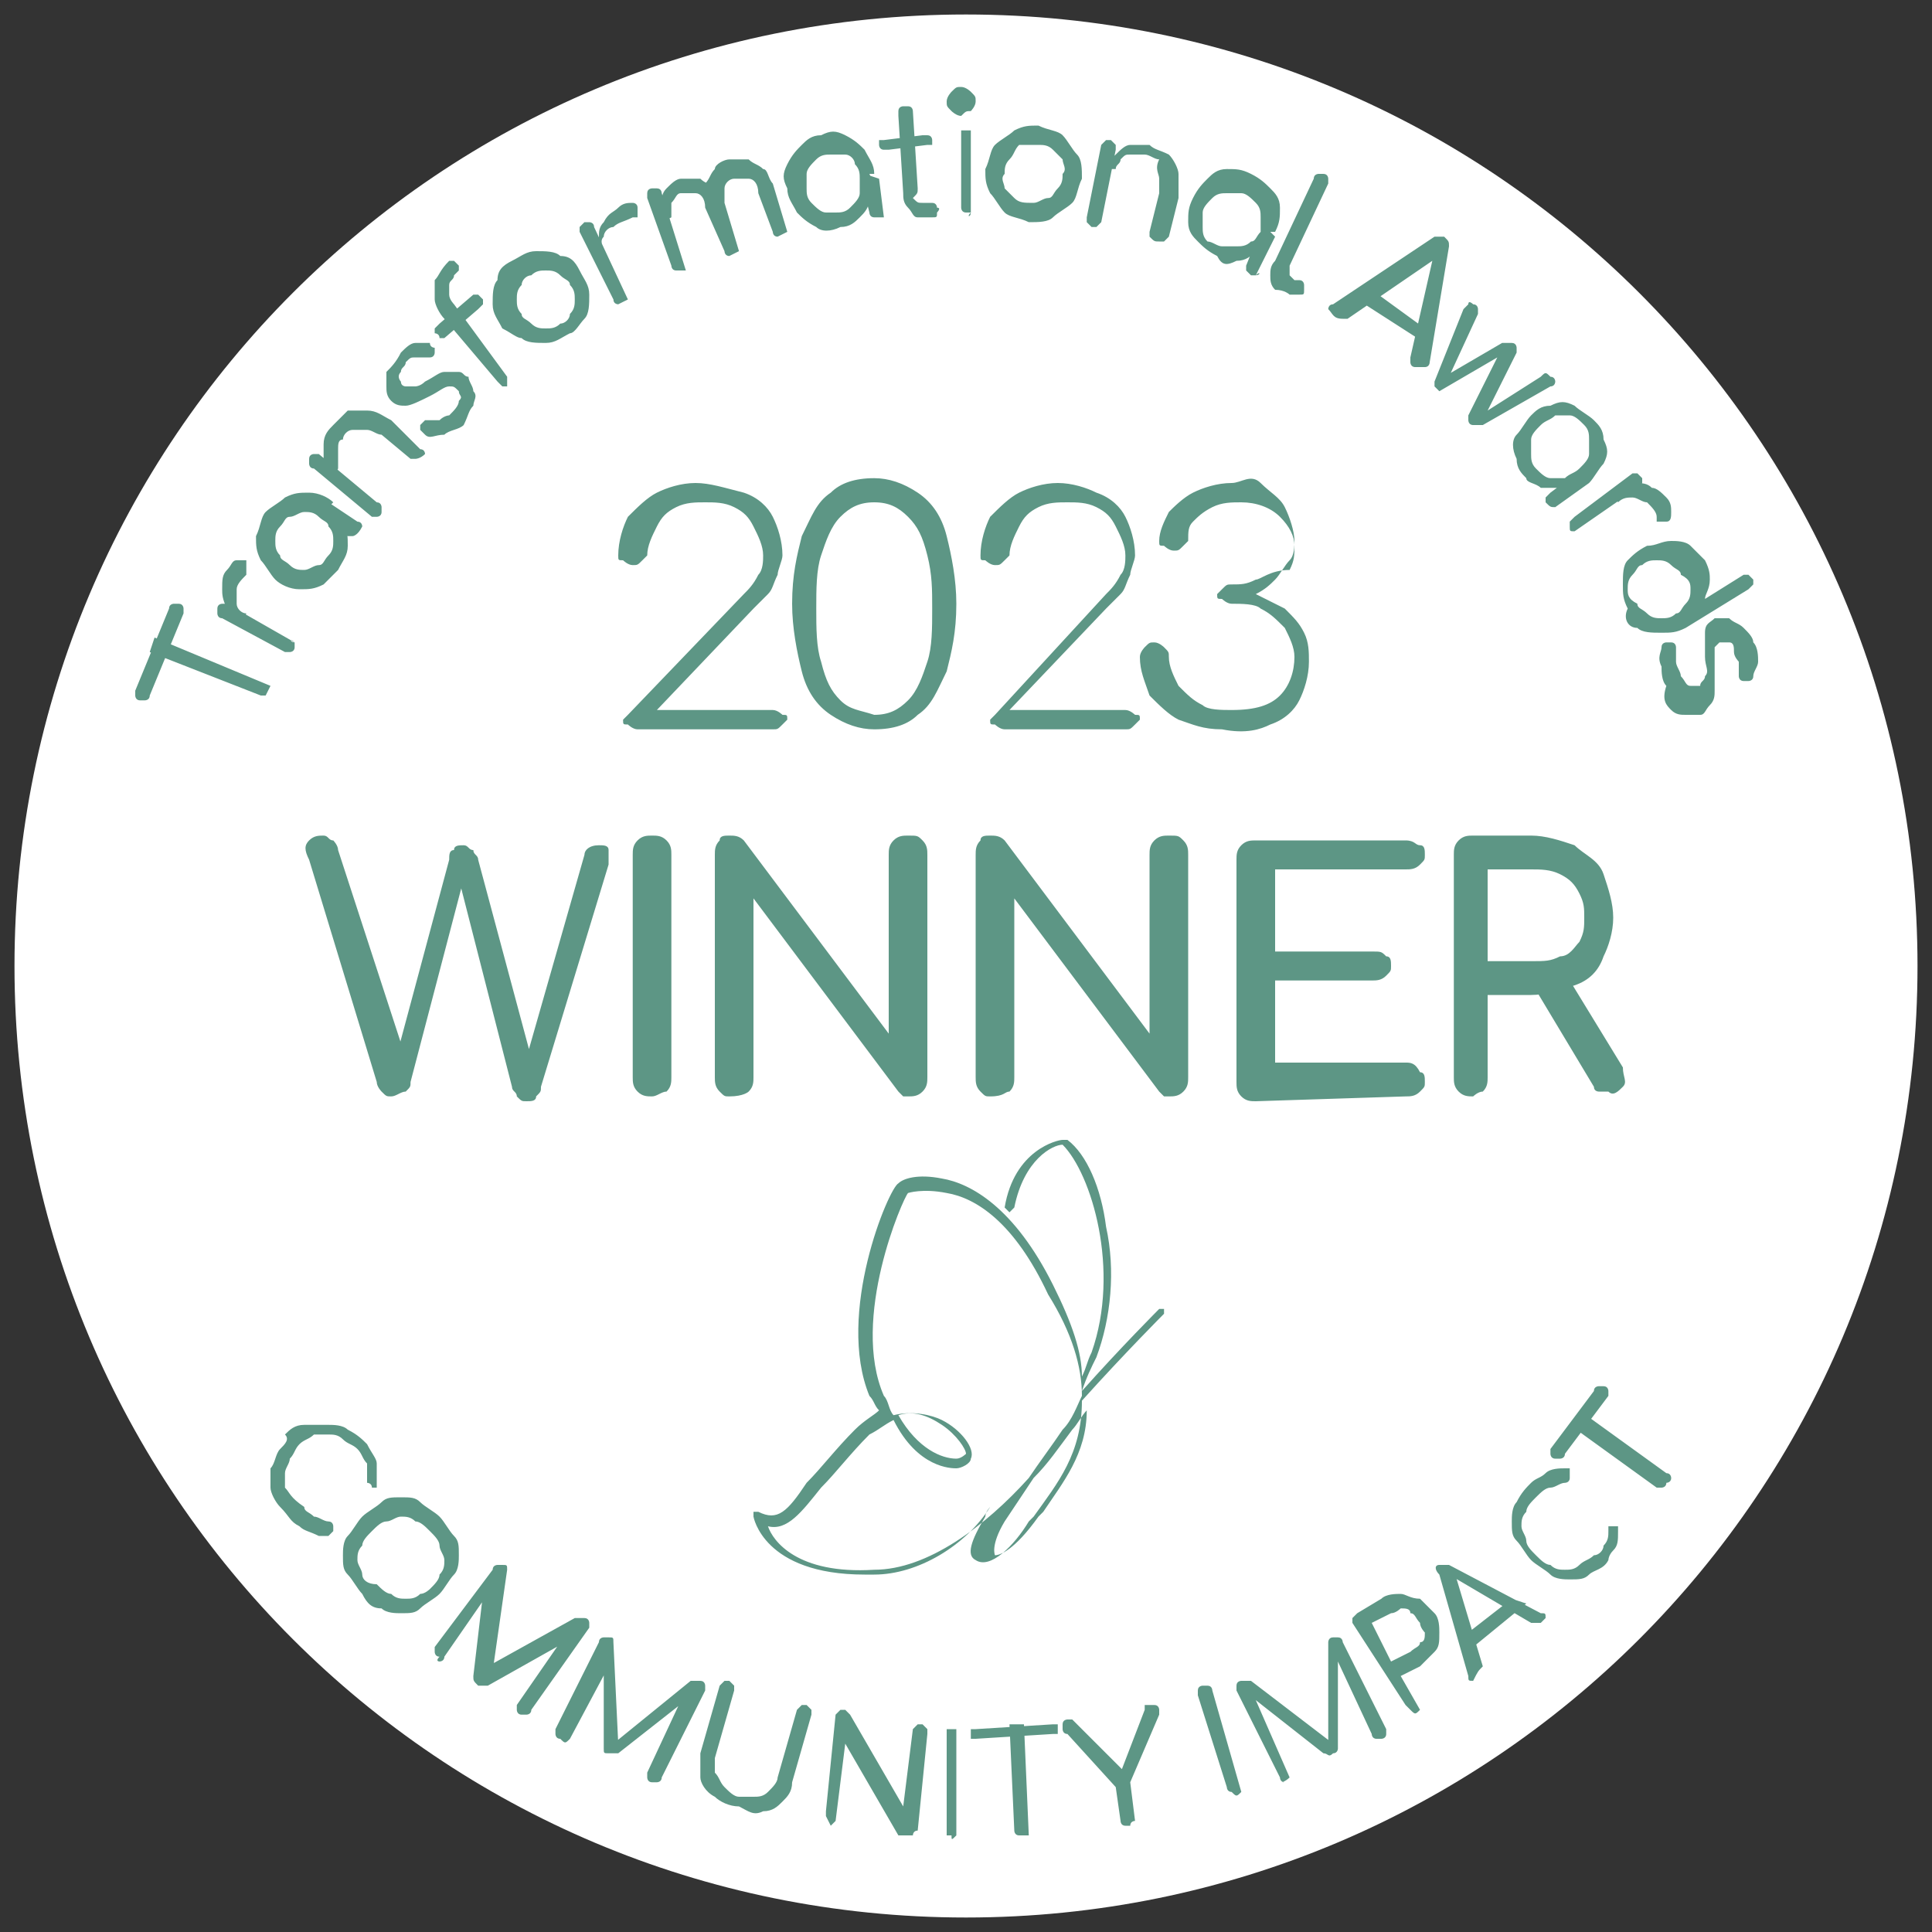
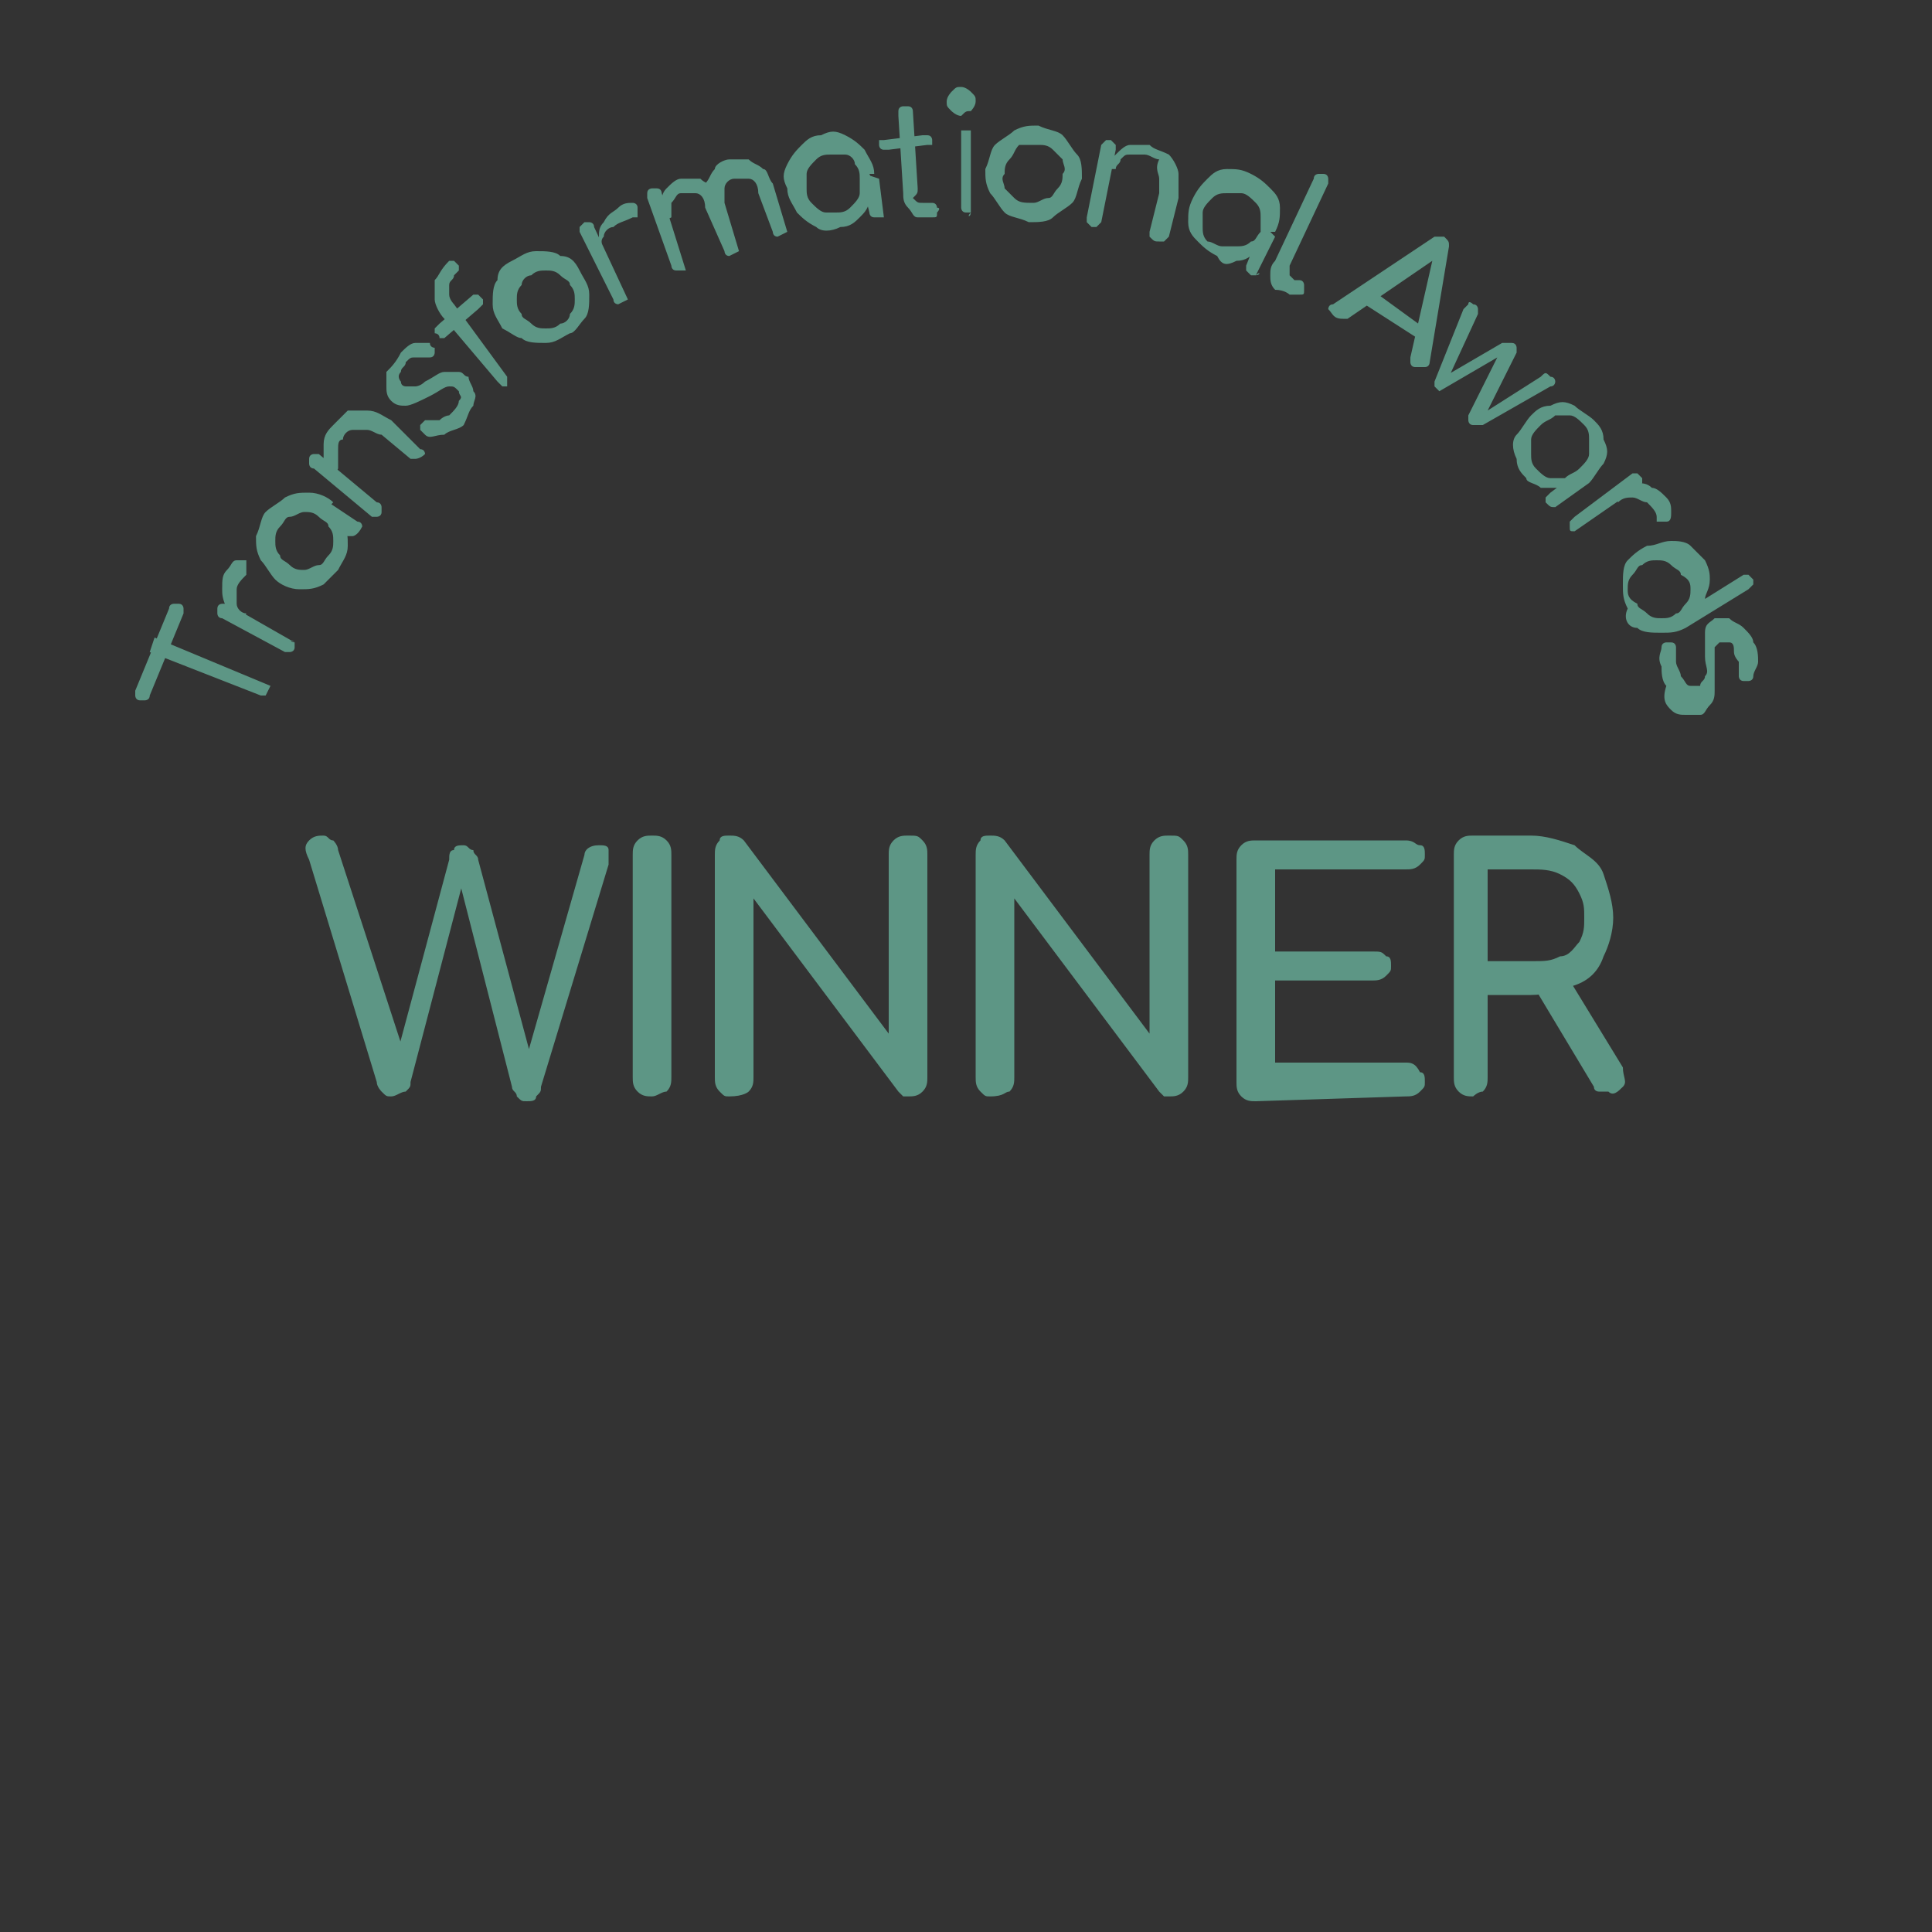
<svg xmlns="http://www.w3.org/2000/svg" version="1.1" id="Layer_1" x="0px" y="0px" viewBox="0 0 40 40" style="enable-background:new 0 0 40 40;" xml:space="preserve">
  <rect x="0" y="0" width="40" height="40" fill="#333333" stroke="none" />
  <style type="text/css">
	.st0{fill:#FFFFFF;}
	.st1{fill:#5D9685;}
</style>
-   <path class="st0" d="M20,39.7c10.9,0,19.7-8.8,19.7-19.7S30.9,0.3,20,0.3S0.3,9.1,0.3,20S9.1,39.7,20,39.7" />
-   <path class="st1" d="M18.6,29.3c0.4,0.7,0.9,0.9,1.2,0.9c0.1,0,0.2-0.1,0.2-0.1c0-0.1-0.2-0.4-0.5-0.6  C19.2,29.3,18.9,29.2,18.6,29.3 M21.4,30.6c-0.2,0.3-0.4,0.6-0.6,0.9c-0.3,0.5-0.2,0.7-0.2,0.7c0.1,0,0.4-0.1,0.9-0.8l0.1-0.1  c0.4-0.6,0.9-1.2,0.9-2.1c-0.1,0.1-0.2,0.3-0.3,0.4C21.9,30,21.7,30.3,21.4,30.6 M15.9,31.6c0.1,0.3,0.6,1,2.2,0.9  c1.1,0,2.3-0.9,3.2-1.9c0.2-0.3,0.5-0.7,0.7-1c0.2-0.2,0.3-0.5,0.4-0.7c0-0.6-0.2-1.3-0.7-2.1c-0.7-1.5-1.5-2-2.1-2.1  c-0.5-0.1-0.8,0-0.8,0c-0.1,0.1-1.2,2.6-0.5,4.2c0.1,0.1,0.1,0.3,0.2,0.4c0.4-0.1,0.8,0,1,0.1c0.4,0.2,0.7,0.6,0.6,0.8  c0,0.1-0.2,0.2-0.3,0.2c-0.1,0-0.8,0-1.3-1c-0.2,0.1-0.3,0.2-0.5,0.3c-0.4,0.4-0.7,0.8-1,1.1C16.6,31.3,16.3,31.7,15.9,31.6   M17.9,32.6c-2.1,0-2.3-1.2-2.3-1.2v-0.1h0.1c0.4,0.2,0.6,0,1-0.6c0.3-0.3,0.6-0.7,1-1.1c0.2-0.2,0.4-0.3,0.5-0.4  c-0.1-0.1-0.1-0.2-0.2-0.3c-0.7-1.7,0.4-4.3,0.6-4.4c0.1-0.1,0.4-0.2,0.9-0.1c0.6,0.1,1.5,0.6,2.3,2.2c0.4,0.8,0.6,1.4,0.6,1.9  c0.1-0.2,0.1-0.3,0.2-0.5c0.6-1.7,0-3.7-0.6-4.3c-0.2,0-0.8,0.3-1,1.3l-0.1,0.1L20.8,25c0.2-1.2,1.1-1.4,1.2-1.4c0,0,0,0,0.1,0  c0.4,0.3,0.7,1,0.8,1.8c0.2,0.9,0.1,1.9-0.2,2.7c-0.1,0.2-0.2,0.4-0.3,0.7c0.8-0.9,1.6-1.7,1.6-1.7h0.1v0.1c0,0-0.8,0.8-1.7,1.8  c0,1.1-0.5,1.7-1,2.4l-0.1,0.1c-0.3,0.5-0.8,1-1.1,0.8c-0.2-0.1-0.1-0.4,0.2-0.9c0-0.1,0.1-0.2,0.1-0.2C20,32,19,32.6,18.1,32.6  C18,32.6,18,32.6,17.9,32.6" />
  <path class="st1" d="M30.8,18h0.9c0.2,0,0.4,0,0.6,0.1s0.3,0.2,0.4,0.4c0.1,0.2,0.1,0.3,0.1,0.5s0,0.3-0.1,0.5  c-0.1,0.1-0.2,0.3-0.4,0.3c-0.2,0.1-0.3,0.1-0.6,0.1h-0.9V18z M33.6,22.5c0.1-0.1,0-0.2,0-0.4l-1.1-1.8l-0.7,0.2l1.2,2  c0,0.1,0.1,0.1,0.1,0.1c0.1,0,0.1,0,0.2,0C33.4,22.7,33.5,22.6,33.6,22.5 M30.7,22.6c0.1-0.1,0.1-0.2,0.1-0.3v-1.7h0.9  c0.3,0,0.6-0.1,0.9-0.2c0.3-0.1,0.5-0.3,0.6-0.6c0.1-0.2,0.2-0.5,0.2-0.8s-0.1-0.6-0.2-0.9c-0.1-0.3-0.4-0.4-0.6-0.6  c-0.3-0.1-0.6-0.2-0.9-0.2h-1.2c-0.1,0-0.2,0-0.3,0.1c-0.1,0.1-0.1,0.2-0.1,0.3v4.6c0,0.1,0,0.2,0.1,0.3c0.1,0.1,0.2,0.1,0.3,0.1  C30.5,22.7,30.6,22.6,30.7,22.6 M29.1,22.7c0.1,0,0.2,0,0.3-0.1s0.1-0.1,0.1-0.2s0-0.2-0.1-0.2C29.3,22,29.2,22,29.1,22h-2.7v-1.7h2  c0.1,0,0.2,0,0.3-0.1s0.1-0.1,0.1-0.2s0-0.2-0.1-0.2c-0.1-0.1-0.1-0.1-0.3-0.1h-2V18h2.7c0.1,0,0.2,0,0.3-0.1  c0.1-0.1,0.1-0.1,0.1-0.2s0-0.2-0.1-0.2s-0.1-0.1-0.3-0.1H26c-0.1,0-0.2,0-0.3,0.1c-0.1,0.1-0.1,0.2-0.1,0.3v4.6  c0,0.1,0,0.2,0.1,0.3c0.1,0.1,0.2,0.1,0.3,0.1L29.1,22.7L29.1,22.7z M20.9,22.6c0.1-0.1,0.1-0.2,0.1-0.3v-3.7l3,4l0.1,0.1  c0.1,0,0.1,0,0.1,0c0.1,0,0.2,0,0.3-0.1c0.1-0.1,0.1-0.2,0.1-0.3v-4.6c0-0.1,0-0.2-0.1-0.3c-0.1-0.1-0.1-0.1-0.3-0.1  c-0.1,0-0.2,0-0.3,0.1s-0.1,0.2-0.1,0.3v3.7l-3-4c-0.1-0.1-0.2-0.1-0.3-0.1c-0.1,0-0.2,0-0.2,0.1c-0.1,0.1-0.1,0.2-0.1,0.3v4.6  c0,0.1,0,0.2,0.1,0.3c0.1,0.1,0.1,0.1,0.2,0.1C20.8,22.7,20.8,22.6,20.9,22.6 M15.5,22.6c0.1-0.1,0.1-0.2,0.1-0.3v-3.7l3,4l0.1,0.1  c0.1,0,0.1,0,0.1,0c0.1,0,0.2,0,0.3-0.1s0.1-0.2,0.1-0.3v-4.6c0-0.1,0-0.2-0.1-0.3s-0.1-0.1-0.3-0.1c-0.1,0-0.2,0-0.3,0.1  s-0.1,0.2-0.1,0.3v3.7l-3-4c-0.1-0.1-0.2-0.1-0.3-0.1s-0.2,0-0.2,0.1c-0.1,0.1-0.1,0.2-0.1,0.3v4.6c0,0.1,0,0.2,0.1,0.3  c0.1,0.1,0.1,0.1,0.2,0.1C15.4,22.7,15.5,22.6,15.5,22.6 M13.8,22.6c0.1-0.1,0.1-0.2,0.1-0.3v-4.6c0-0.1,0-0.2-0.1-0.3  s-0.2-0.1-0.3-0.1s-0.2,0-0.3,0.1s-0.1,0.2-0.1,0.3v4.6c0,0.1,0,0.2,0.1,0.3c0.1,0.1,0.2,0.1,0.3,0.1S13.7,22.6,13.8,22.6 M8.4,22.6  c0.1-0.1,0.1-0.1,0.1-0.2l1.1-4.2H9.5l1.1,4.3c0,0.1,0.1,0.1,0.1,0.2c0.1,0.1,0.1,0.1,0.2,0.1c0.1,0,0.2,0,0.2-0.1  c0.1-0.1,0.1-0.1,0.1-0.2l1.4-4.6c0-0.1,0-0.2,0-0.3c0-0.1-0.1-0.1-0.2-0.1c-0.2,0-0.3,0.1-0.3,0.2l-1.2,4.2H11l-1.1-4.1  c0-0.1-0.1-0.1-0.1-0.2c-0.1,0-0.1-0.1-0.2-0.1c-0.1,0-0.2,0-0.2,0.1c-0.1,0-0.1,0.1-0.1,0.2l-1.1,4.1h0.2L7,17.6  c0-0.1-0.1-0.2-0.1-0.2c-0.1,0-0.1-0.1-0.2-0.1s-0.2,0-0.3,0.1c-0.1,0.1-0.1,0.2,0,0.4l1.4,4.6c0,0.1,0.1,0.2,0.1,0.2  C8,22.7,8,22.7,8.1,22.7C8.2,22.7,8.3,22.6,8.4,22.6" />
-   <path class="st1" d="M26.3,15c0.3-0.1,0.5-0.3,0.6-0.5s0.2-0.5,0.2-0.8c0-0.2,0-0.4-0.1-0.6c-0.1-0.2-0.2-0.3-0.4-0.5  c-0.2-0.1-0.4-0.2-0.6-0.3c0.2-0.1,0.3-0.2,0.4-0.3s0.2-0.3,0.3-0.4c0.1-0.1,0.1-0.3,0.1-0.4c0-0.2-0.1-0.5-0.2-0.7  s-0.3-0.3-0.5-0.5s-0.4,0-0.6,0c-0.3,0-0.6,0.1-0.8,0.2c-0.2,0.1-0.4,0.3-0.5,0.4C24.1,10.8,24,11,24,11.2c0,0.1,0,0.1,0.1,0.1  c0,0,0.1,0.1,0.2,0.1s0.1,0,0.2-0.1l0.1-0.1c0-0.2,0-0.3,0.1-0.4c0.1-0.1,0.2-0.2,0.4-0.3c0.2-0.1,0.4-0.1,0.6-0.1  c0.3,0,0.6,0.1,0.8,0.3c0.2,0.2,0.3,0.4,0.3,0.6c0,0.2,0,0.3-0.1,0.5c-0.4,0-0.6,0.2-0.7,0.2c-0.2,0.1-0.3,0.1-0.5,0.1  c-0.1,0-0.1,0-0.2,0.1l-0.1,0.1c0,0.1,0,0.1,0.1,0.1c0,0,0.1,0.1,0.2,0.1c0.2,0,0.5,0,0.6,0.1c0.2,0.1,0.3,0.2,0.5,0.4  c0.1,0.2,0.2,0.4,0.2,0.6c0,0.3-0.1,0.6-0.3,0.8c-0.2,0.2-0.5,0.3-1,0.3c-0.2,0-0.5,0-0.6-0.1c-0.2-0.1-0.3-0.2-0.5-0.4  c-0.1-0.2-0.2-0.4-0.2-0.6c0-0.1,0-0.1-0.1-0.2c0,0-0.1-0.1-0.2-0.1s-0.1,0-0.2,0.1c0,0-0.1,0.1-0.1,0.2c0,0.3,0.1,0.5,0.2,0.8  c0.2,0.2,0.4,0.4,0.6,0.5c0.3,0.1,0.5,0.2,0.9,0.2C25.8,15.2,26.1,15.1,26.3,15 M23.3,15.1c0.1,0,0.1,0,0.2-0.1l0.1-0.1  c0-0.1,0-0.1-0.1-0.1c0,0-0.1-0.1-0.2-0.1h-2.4l2-2.1c0.1-0.1,0.2-0.2,0.3-0.3c0.1-0.1,0.1-0.2,0.2-0.4c0-0.1,0.1-0.3,0.1-0.4  c0-0.3-0.1-0.6-0.2-0.8s-0.3-0.4-0.6-0.5c-0.2-0.1-0.5-0.2-0.8-0.2s-0.6,0.1-0.8,0.2c-0.2,0.1-0.4,0.3-0.6,0.5  c-0.1,0.2-0.2,0.5-0.2,0.8c0,0.1,0,0.1,0.1,0.1c0,0,0.1,0.1,0.2,0.1s0.1,0,0.2-0.1l0.1-0.1c0-0.2,0.1-0.4,0.2-0.6  c0.1-0.2,0.2-0.3,0.4-0.4c0.2-0.1,0.4-0.1,0.6-0.1s0.4,0,0.6,0.1s0.3,0.2,0.4,0.4s0.2,0.4,0.2,0.6c0,0.1,0,0.3-0.1,0.4  c-0.1,0.2-0.2,0.3-0.3,0.4l-2.3,2.5l-0.1,0.1c0,0.1,0,0.1,0.1,0.1c0,0,0.1,0.1,0.2,0.1C20.8,15.1,23.3,15.1,23.3,15.1z M17.4,14.5  c-0.2-0.2-0.3-0.4-0.4-0.8c-0.1-0.3-0.1-0.7-0.1-1.1c0-0.4,0-0.8,0.1-1.1s0.2-0.6,0.4-0.8c0.2-0.2,0.4-0.3,0.7-0.3  c0.3,0,0.5,0.1,0.7,0.3s0.3,0.4,0.4,0.8s0.1,0.7,0.1,1.1c0,0.4,0,0.8-0.1,1.1s-0.2,0.6-0.4,0.8c-0.2,0.2-0.4,0.3-0.7,0.3  C17.8,14.7,17.6,14.7,17.4,14.5 M19,14.8c0.3-0.2,0.4-0.5,0.6-0.9c0.1-0.4,0.2-0.8,0.2-1.4c0-0.5-0.1-1-0.2-1.4s-0.3-0.7-0.6-0.9  c-0.3-0.2-0.6-0.3-0.9-0.3c-0.4,0-0.7,0.1-0.9,0.3c-0.3,0.2-0.4,0.5-0.6,0.9c-0.1,0.4-0.2,0.8-0.2,1.4c0,0.5,0.1,1,0.2,1.4  s0.3,0.7,0.6,0.9c0.3,0.2,0.6,0.3,0.9,0.3C18.5,15.1,18.8,15,19,14.8 M16,15.1c0.1,0,0.1,0,0.2-0.1l0.1-0.1c0-0.1,0-0.1-0.1-0.1  c0,0-0.1-0.1-0.2-0.1h-2.4l2-2.1c0.1-0.1,0.2-0.2,0.3-0.3c0.1-0.1,0.1-0.2,0.2-0.4c0-0.1,0.1-0.3,0.1-0.4c0-0.3-0.1-0.6-0.2-0.8  s-0.3-0.4-0.6-0.5c-0.4-0.1-0.7-0.2-1-0.2s-0.6,0.1-0.8,0.2c-0.2,0.1-0.4,0.3-0.6,0.5c-0.1,0.2-0.2,0.5-0.2,0.8c0,0.1,0,0.1,0.1,0.1  c0,0,0.1,0.1,0.2,0.1c0.1,0,0.1,0,0.2-0.1l0.1-0.1c0-0.2,0.1-0.4,0.2-0.6c0.1-0.2,0.2-0.3,0.4-0.4c0.2-0.1,0.4-0.1,0.6-0.1  c0.2,0,0.4,0,0.6,0.1c0.2,0.1,0.3,0.2,0.4,0.4c0.1,0.2,0.2,0.4,0.2,0.6c0,0.1,0,0.3-0.1,0.4c-0.1,0.2-0.2,0.3-0.3,0.4L13,14.8  l-0.1,0.1c0,0.1,0,0.1,0.1,0.1c0,0,0.1,0.1,0.2,0.1C13.2,15.1,16,15.1,16,15.1z" />
  <path class="st1" d="M34.6,14.7c0.1,0.1,0.2,0.1,0.3,0.1s0.2,0,0.3,0s0.1-0.1,0.2-0.2s0.1-0.2,0.1-0.3s0-0.3,0-0.4  c0-0.1,0-0.2,0-0.3s0-0.1,0-0.2l0.1-0.1c0.1,0,0.1,0,0.2,0c0.1,0,0.1,0.1,0.1,0.2c0,0.1,0.1,0.2,0.1,0.2c0,0.1,0,0.1,0,0.2V14  c0,0,0,0.1,0.1,0.1h0.1c0,0,0.1,0,0.1-0.1s0.1-0.2,0.1-0.3s0-0.3-0.1-0.4c0-0.1-0.1-0.2-0.2-0.3c-0.1-0.1-0.2-0.1-0.3-0.2  c-0.1,0-0.2,0-0.3,0c-0.1,0.1-0.2,0.1-0.2,0.3s0,0.3,0,0.5s0.1,0.3,0,0.4c0,0.1-0.1,0.1-0.1,0.2c-0.1,0-0.1,0-0.2,0  c-0.1,0-0.1-0.1-0.2-0.2c0-0.1-0.1-0.2-0.1-0.3s0-0.2,0-0.2v-0.1c0,0,0-0.1-0.1-0.1h-0.1c0,0-0.1,0-0.1,0.1s-0.1,0.2,0,0.4  c0,0.1,0,0.3,0.1,0.4C34.4,14.5,34.5,14.6,34.6,14.7 M33.7,12.2c0-0.1,0-0.2,0.1-0.3s0.1-0.2,0.2-0.2c0.1-0.1,0.2-0.1,0.3-0.1  s0.2,0,0.3,0.1s0.2,0.1,0.2,0.2C35,12,35,12.1,35,12.2c0,0.1,0,0.2-0.1,0.3s-0.1,0.2-0.2,0.2c-0.1,0.1-0.2,0.1-0.3,0.1  s-0.2,0-0.3-0.1s-0.2-0.1-0.2-0.2C33.7,12.4,33.7,12.3,33.7,12.2 M33.9,13c0.1,0.1,0.3,0.1,0.5,0.1s0.3,0,0.5-0.1l1.3-0.8l0.1-0.1  V12l-0.1-0.1h-0.1l-0.8,0.5c0-0.1,0.1-0.2,0.1-0.4c0-0.1,0-0.2-0.1-0.4c-0.1-0.1-0.2-0.2-0.3-0.3s-0.3-0.1-0.4-0.1  c-0.2,0-0.3,0.1-0.5,0.1c-0.2,0.1-0.3,0.2-0.4,0.3c-0.1,0.1-0.1,0.3-0.1,0.5s0,0.3,0.1,0.5C33.6,12.8,33.7,13,33.9,13 M32.6,11  L32.6,11l1.3-0.9L34,10V9.9l-0.1-0.1h-0.1l-1.2,0.9l-0.1,0.1v0.1C32.5,11,32.5,11,32.6,11 M33.5,10.4c0.1-0.1,0.2-0.1,0.3-0.1  s0.2,0.1,0.3,0.1c0.1,0.1,0.2,0.2,0.2,0.3v0.1c0,0,0,0,0.1,0h0.1c0.1,0,0.1-0.1,0.1-0.2c0-0.1,0-0.2-0.1-0.3s-0.2-0.2-0.3-0.2  C34.1,10,34,10,33.8,10s-0.2,0.1-0.4,0.1L33.5,10.4z M32.2,10.5L32.2,10.5l0.7-0.5l-0.1-0.3l-0.3,0.2l-0.4,0.3L32,10.3v0.1  C32.1,10.5,32.1,10.5,32.2,10.5 M31.7,9.4c0-0.1,0-0.2,0-0.3s0.1-0.2,0.2-0.3c0.1-0.1,0.2-0.1,0.3-0.2c0.1,0,0.2,0,0.3,0  s0.2,0.1,0.3,0.2c0.1,0.1,0.1,0.2,0.1,0.3s0,0.2,0,0.3s-0.1,0.2-0.2,0.3c-0.1,0.1-0.2,0.1-0.3,0.2c-0.1,0-0.2,0-0.3,0  c-0.1,0-0.2-0.1-0.3-0.2S31.7,9.5,31.7,9.4 M31.9,10.1c0.1,0,0.3,0,0.5,0s0.3-0.1,0.4-0.2l0.1,0.1c0.1-0.1,0.2-0.3,0.3-0.4  c0.1-0.2,0.1-0.3,0-0.5c0-0.2-0.1-0.3-0.2-0.4c-0.1-0.1-0.3-0.2-0.4-0.3c-0.2-0.1-0.3-0.1-0.5,0c-0.2,0-0.3,0.1-0.4,0.2  c-0.1,0.1-0.2,0.3-0.3,0.4c-0.1,0.1-0.1,0.3,0,0.5c0,0.2,0.1,0.3,0.2,0.4C31.6,10,31.8,10,31.9,10.1 M29.8,8.1  C29.9,8.1,29.9,8.1,29.8,8.1L31,7.4l0,0l-0.6,1.2v0.1c0,0,0,0.1,0.1,0.1h0.1h0.1L32.1,8c0.1,0,0.1-0.1,0.1-0.1s0-0.1-0.1-0.1  c-0.1-0.1-0.1-0.1-0.2,0l-1.1,0.7l0,0l0.6-1.2V7.2c0,0,0-0.1-0.1-0.1h-0.1h-0.1l-1.2,0.7H30l0.6-1.3c0-0.1,0-0.1,0-0.1  s0-0.1-0.1-0.1c0,0-0.1-0.1-0.1,0l-0.1,0.1l-0.6,1.5V8C29.7,8,29.7,8,29.8,8.1L29.8,8.1 M29.5,7.1V6.8L28.4,6l-0.3,0.2L29.5,7.1z   M27.8,6.6h0.1l1.9-1.3l-0.1-0.1l-0.5,2.2v0.1c0,0,0,0.1,0.1,0.1s0.1,0,0.2,0s0.1-0.1,0.1-0.1L30,5.1C30,5,30,5,29.9,4.9  c-0.1,0-0.1,0-0.2,0l-2.1,1.4c-0.1,0-0.1,0.1-0.1,0.1C27.6,6.5,27.6,6.6,27.8,6.6C27.7,6.6,27.7,6.6,27.8,6.6 M26.7,6.1  c0.1,0,0.1,0,0.2,0C27,6.1,27,6.1,27,6V5.9c0,0,0-0.1-0.1-0.1h-0.1l-0.1-0.1c0-0.1,0-0.1,0-0.2l0.8-1.7V3.7c0,0,0-0.1-0.1-0.1h-0.1  c0,0-0.1,0-0.1,0.1l-0.8,1.7c-0.1,0.1-0.1,0.2-0.1,0.3c0,0.1,0,0.2,0.1,0.3C26.6,6,26.7,6.1,26.7,6.1L26.7,6.1z M26,5.7  C26.1,5.7,26.1,5.6,26,5.7l0.4-0.8l-0.2-0.2L26,5l-0.2,0.5v0.1l0.1,0.1H26 M25,5c-0.1-0.1-0.1-0.2-0.1-0.3c0-0.1,0-0.2,0-0.3  c0-0.1,0.1-0.2,0.2-0.3C25.2,4,25.3,4,25.4,4c0.1,0,0.2,0,0.3,0c0.1,0,0.2,0.1,0.3,0.2c0.1,0.1,0.1,0.2,0.1,0.3c0,0.1,0,0.2,0,0.3  C26,4.9,26,5,25.9,5c-0.1,0.1-0.2,0.1-0.3,0.1c-0.1,0-0.2,0-0.3,0C25.2,5.1,25.1,5,25,5 M25.6,5.4c0.2,0,0.3-0.1,0.4-0.2  s0.2-0.2,0.3-0.4h0.1c0.1-0.2,0.1-0.3,0.1-0.5S26.4,4,26.3,3.9s-0.2-0.2-0.4-0.3c-0.2-0.1-0.3-0.1-0.5-0.1S25.1,3.6,25,3.7  c-0.1,0.1-0.2,0.2-0.3,0.4c-0.1,0.2-0.1,0.3-0.1,0.5s0.1,0.3,0.2,0.4s0.2,0.2,0.4,0.3C25.3,5.5,25.4,5.5,25.6,5.4 M22.7,4.7l0.1-0.1  l0.3-1.5c0-0.1,0-0.1,0-0.1L23,2.9h-0.1L22.8,3l-0.3,1.5v0.1l0.1,0.1C22.7,4.7,22.7,4.7,22.7,4.7 M24.1,5l0.1-0.1l0.2-0.8  c0-0.2,0-0.3,0-0.5c0-0.1-0.1-0.3-0.2-0.4C24,3.1,23.9,3.1,23.8,3c-0.1,0-0.3,0-0.4,0s-0.2,0.1-0.3,0.2c-0.1,0.1-0.2,0.2-0.2,0.3  h0.2c0-0.1,0.1-0.1,0.1-0.2c0.1-0.1,0.1-0.1,0.2-0.1s0.2,0,0.3,0c0.1,0,0.2,0.1,0.3,0.1c-0.1,0.2,0,0.3,0,0.4c0,0.1,0,0.2,0,0.3  l-0.2,0.8v0.1C23.9,5,23.9,5,24,5H24.1 M21,4.1c0,0-0.1-0.1-0.2-0.2c0-0.1-0.1-0.2,0-0.3c0-0.1,0-0.2,0.1-0.3C21,3.2,21,3.1,21.1,3  c0.1,0,0.2,0,0.4,0c0.1,0,0.2,0,0.3,0.1c0.1,0.1,0.1,0.1,0.2,0.2c0,0.1,0.1,0.2,0,0.3c0,0.1,0,0.2-0.1,0.3s-0.1,0.2-0.2,0.2  s-0.2,0.1-0.3,0.1C21.2,4.2,21.1,4.2,21,4.1 M21.8,4.5c0.1-0.1,0.3-0.2,0.4-0.3c0.1-0.1,0.1-0.3,0.2-0.5c0-0.2,0-0.4-0.1-0.5  S22.1,2.9,22,2.8c-0.1-0.1-0.3-0.1-0.5-0.2c-0.2,0-0.3,0-0.5,0.1c-0.1,0.1-0.3,0.2-0.4,0.3s-0.1,0.3-0.2,0.5c0,0.2,0,0.3,0.1,0.5  c0.1,0.1,0.2,0.3,0.3,0.4c0.1,0.1,0.3,0.1,0.5,0.2C21.5,4.6,21.7,4.6,21.8,4.5 M20.1,2.3c0,0,0.1-0.1,0.1-0.2c0-0.1,0-0.1-0.1-0.2  c0,0-0.1-0.1-0.2-0.1s-0.1,0-0.2,0.1c0,0-0.1,0.1-0.1,0.2s0,0.1,0.1,0.2c0,0,0.1,0.1,0.2,0.1C20,2.3,20,2.3,20.1,2.3 M20.1,4.4  L20.1,4.4V2.8c0-0.1,0-0.1,0-0.1H20h-0.1v0.1v1.5c0,0,0,0.1,0.1,0.1H20.1C20,4.5,20.1,4.5,20.1,4.4 M19.2,3h0.1V2.9  c0,0,0-0.1-0.1-0.1h-0.1l-0.8,0.1h-0.1V3c0,0,0,0.1,0.1,0.1h0.1L19.2,3z M19.3,4.5c0.1,0,0.1,0,0.1-0.1c0,0,0.1-0.1,0-0.1  c0,0,0-0.1-0.1-0.1h-0.1h-0.1c-0.1,0-0.1,0-0.2-0.1C19,4,19,4,19,3.9l-0.1-1.6c0,0,0-0.1-0.1-0.1h-0.1c0,0-0.1,0-0.1,0.1v0.1L18.7,4  c0,0.1,0,0.2,0.1,0.3c0.1,0.1,0.1,0.2,0.2,0.2S19.2,4.5,19.3,4.5L19.3,4.5z M18.3,4.5L18.3,4.5l-0.1-0.8l-0.3-0.1V4L18,4.4  c0,0,0,0.1,0.1,0.1H18.3C18.3,4.6,18.3,4.5,18.3,4.5 M17.1,4.4c-0.1,0-0.2-0.1-0.3-0.2c-0.1-0.1-0.1-0.2-0.1-0.3c0-0.1,0-0.2,0-0.3  s0.1-0.2,0.2-0.3s0.2-0.1,0.3-0.1c0.1,0,0.2,0,0.3,0c0.1,0,0.2,0.1,0.2,0.2c0.1,0.1,0.1,0.2,0.1,0.3s0,0.2,0,0.3  c0,0.1-0.1,0.2-0.2,0.3c-0.1,0.1-0.2,0.1-0.3,0.1C17.3,4.4,17.2,4.4,17.1,4.4 M17.8,4.5C17.9,4.4,18,4.3,18,4.1s0.1-0.3,0-0.5h0.1  c0-0.2-0.1-0.3-0.2-0.5c-0.1-0.1-0.2-0.2-0.4-0.3c-0.2-0.1-0.3-0.1-0.5,0c-0.2,0-0.3,0.1-0.4,0.2c-0.1,0.1-0.2,0.2-0.3,0.4  c-0.1,0.2-0.1,0.3,0,0.5c0,0.2,0.1,0.3,0.2,0.5c0.1,0.1,0.2,0.2,0.4,0.3c0.1,0.1,0.3,0.1,0.5,0C17.6,4.7,17.7,4.6,17.8,4.5   M15.3,5.2L15.3,5.2l-0.3-1c-0.1-0.1-0.1-0.3-0.2-0.3c-0.1-0.1-0.2-0.1-0.3-0.2c-0.1,0-0.2,0-0.4,0c-0.1,0-0.2,0.1-0.3,0.2  c-0.1,0.1-0.1,0.2-0.1,0.3s0,0.3,0,0.4l0.2-0.1c0-0.1,0-0.2,0-0.3C14,4.1,14,4,14.1,4s0.2,0,0.3,0s0.2,0.1,0.2,0.3L15,5.2  c0,0,0,0.1,0.1,0.1L15.3,5.2C15.2,5.3,15.3,5.2,15.3,5.2 M14.2,5.6L14.2,5.6L13.7,4c0,0,0-0.1-0.1-0.1h-0.1c0,0-0.1,0-0.1,0.1v0.1  l0.5,1.4c0,0,0,0.1,0.1,0.1h0.1C14.2,5.6,14.2,5.6,14.2,5.6 M16.3,4.8L16.3,4.8l-0.3-1c-0.1-0.1-0.1-0.3-0.2-0.3  c-0.1-0.1-0.2-0.1-0.3-0.2c-0.1,0-0.2,0-0.4,0c-0.1,0-0.3,0.1-0.3,0.2c-0.1,0.1-0.1,0.2-0.2,0.3c0,0.1,0,0.3,0,0.4H15  c0-0.1,0-0.2,0-0.3s0.1-0.2,0.2-0.2c0.1,0,0.2,0,0.3,0s0.2,0.1,0.2,0.3L16,4.8c0,0,0,0.1,0.1,0.1L16.3,4.8  C16.3,4.9,16.3,4.9,16.3,4.8 M13,6.2L13,6.2l-0.7-1.5c0-0.1-0.1-0.1-0.1-0.1h-0.1L12,4.7v0.1l0.7,1.4c0,0.1,0.1,0.1,0.1,0.1  C12.8,6.3,12.8,6.3,13,6.2C12.9,6.3,13,6.2,13,6.2 M12.5,5.2c0-0.1-0.1-0.2,0-0.3c0-0.1,0.1-0.2,0.2-0.2c0.1-0.1,0.2-0.1,0.4-0.2  h0.1c0,0,0,0,0-0.1V4.3c0-0.1-0.1-0.1-0.1-0.1c-0.1,0-0.2,0-0.3,0.1s-0.2,0.1-0.3,0.3c-0.1,0.1-0.1,0.2-0.1,0.3c0,0.1,0,0.2,0.1,0.4  L12.5,5.2z M11.3,6.8c-0.1,0-0.2,0-0.3-0.1s-0.2-0.1-0.2-0.2c-0.1-0.1-0.1-0.2-0.1-0.3c0-0.1,0-0.2,0.1-0.3c0-0.1,0.1-0.2,0.2-0.2  c0.1-0.1,0.2-0.1,0.3-0.1s0.2,0,0.3,0.1s0.2,0.1,0.2,0.2c0.1,0.1,0.1,0.2,0.1,0.3c0,0.1,0,0.2-0.1,0.3c0,0.1-0.1,0.2-0.2,0.2  C11.5,6.8,11.4,6.8,11.3,6.8 M12.1,6.6c0.1-0.1,0.1-0.3,0.1-0.5S12.1,5.8,12,5.6c-0.1-0.2-0.2-0.3-0.4-0.3c-0.1-0.1-0.3-0.1-0.5-0.1  s-0.3,0.1-0.5,0.2s-0.3,0.2-0.3,0.4c-0.1,0.1-0.1,0.3-0.1,0.5s0.1,0.3,0.2,0.5C10.6,6.9,10.7,7,10.8,7c0.1,0.1,0.3,0.1,0.5,0.1  s0.3-0.1,0.5-0.2C11.9,6.9,12,6.7,12.1,6.6 M9.9,6.4L10,6.3V6.2L9.9,6.1H9.8L9.1,6.7L9,6.8v0.1c0,0,0.1,0,0.1,0.1h0.1L9.9,6.4z   M10.5,7.8L10.5,7.8L9.4,6.3c0,0-0.1-0.1-0.1-0.2s0-0.1,0-0.2s0.1-0.1,0.1-0.2l0.1-0.1V5.5L9.4,5.4H9.3C9.1,5.6,9.1,5.7,9,5.8  c0,0.1,0,0.3,0,0.4s0.1,0.3,0.2,0.4l1.1,1.3L10.4,8h0.1C10.5,7.9,10.5,7.8,10.5,7.8 M9.8,8.4c0-0.1,0.1-0.2,0-0.3  c0-0.1-0.1-0.2-0.1-0.3c-0.1,0-0.1-0.1-0.2-0.1s-0.2,0-0.3,0C9.1,7.7,9,7.8,8.8,7.9C8.7,8,8.6,8,8.6,8C8.5,8,8.5,8,8.4,8  c0,0-0.1,0-0.1-0.1c0,0-0.1-0.1,0-0.2c0-0.1,0.1-0.1,0.1-0.2c0.1-0.1,0.1-0.1,0.2-0.1c0.1,0,0.1,0,0.2,0h0.1C9,7.4,9,7.3,9,7.3V7.2  c0,0-0.1,0-0.1-0.1c-0.1,0-0.2,0-0.3,0S8.4,7.2,8.3,7.3C8.2,7.5,8.1,7.6,8,7.7C8,7.8,8,7.9,8,8c0,0.1,0,0.2,0.1,0.3s0.2,0.1,0.3,0.1  s0.3-0.1,0.5-0.2C9.1,8.1,9.2,8,9.3,8s0.1,0,0.2,0.1c0,0.1,0.1,0.1,0,0.2c0,0.1-0.1,0.2-0.2,0.3c0,0-0.1,0-0.2,0.1  c-0.1,0-0.2,0-0.2,0H8.8L8.7,8.8v0.1L8.8,9C8.9,9.1,9,9,9.2,9c0.1-0.1,0.3-0.1,0.4-0.2C9.7,8.6,9.7,8.5,9.8,8.4 M7.9,10.5  c0,0,0-0.1-0.1-0.1l-1.2-1H6.5c0,0-0.1,0-0.1,0.1v0.1c0,0,0,0.1,0.1,0.1l1.2,1h0.1c0,0,0.1,0,0.1-0.1C7.9,10.5,7.9,10.5,7.9,10.5   M8.8,9.4c0,0,0-0.1-0.1-0.1L8.1,8.7C7.9,8.6,7.8,8.5,7.6,8.5c-0.1,0-0.3,0-0.4,0C7.1,8.6,7,8.7,6.9,8.8C6.8,8.9,6.7,9,6.7,9.2  c0,0.1,0,0.3,0,0.4c0,0.1,0.1,0.2,0.2,0.3L7,9.7c0,0,0-0.1,0-0.2s0-0.2,0-0.2c0-0.1,0-0.2,0.1-0.2c0-0.1,0.1-0.2,0.2-0.2  c0.1,0,0.2,0,0.3,0C7.7,8.9,7.8,9,7.9,9l0.6,0.5h0.1C8.6,9.5,8.7,9.5,8.8,9.4C8.8,9.5,8.8,9.4,8.8,9.4 M7.5,10.9c0,0,0-0.1-0.1-0.1  l-0.6-0.4l-0.3,0.2l0.3,0.2l0.4,0.3h0.1C7.3,11.1,7.4,11.1,7.5,10.9C7.5,11,7.5,11,7.5,10.9 M6.6,11.7c-0.1,0-0.2,0.1-0.3,0.1  c-0.1,0-0.2,0-0.3-0.1c-0.1-0.1-0.2-0.1-0.2-0.2c-0.1-0.1-0.1-0.2-0.1-0.3s0-0.2,0.1-0.3s0.1-0.2,0.2-0.2s0.2-0.1,0.3-0.1  c0.1,0,0.2,0,0.3,0.1c0.1,0.1,0.2,0.1,0.2,0.2c0.1,0.1,0.1,0.2,0.1,0.3s0,0.2-0.1,0.3S6.7,11.7,6.6,11.7 M7.2,11.3  c0-0.2,0-0.3-0.1-0.4c-0.1-0.1-0.2-0.3-0.3-0.4l0.1-0.1c-0.1-0.1-0.3-0.2-0.5-0.2s-0.3,0-0.5,0.1c-0.1,0.1-0.3,0.2-0.4,0.3  s-0.1,0.3-0.2,0.5c0,0.2,0,0.3,0.1,0.5c0.1,0.1,0.2,0.3,0.3,0.4c0.1,0.1,0.3,0.2,0.5,0.2s0.3,0,0.5-0.1C6.8,12,6.9,11.9,7,11.8  C7.1,11.6,7.2,11.5,7.2,11.3 M6.1,13.3C6,13.3,6,13.2,6.1,13.3l-1.4-0.8H4.6c0,0-0.1,0-0.1,0.1v0.1c0,0,0,0.1,0.1,0.1l1.3,0.7  c0.1,0,0.1,0,0.1,0s0.1,0,0.1-0.1C6.1,13.4,6.1,13.3,6.1,13.3 M5.1,12.7c-0.1,0-0.2-0.1-0.2-0.2c0-0.1,0-0.2,0-0.3S5,12,5.1,11.9  c0,0,0,0,0-0.1c0,0,0,0,0-0.1c0,0,0,0,0-0.1c0,0-0.1,0-0.2,0s-0.1,0.1-0.2,0.2c-0.1,0.1-0.1,0.2-0.1,0.4c0,0.1,0,0.2,0.1,0.4  c0.1,0.1,0.2,0.2,0.3,0.3L5.1,12.7z M3.8,12.7v-0.1c0,0,0-0.1-0.1-0.1H3.6c0,0-0.1,0-0.1,0.1l-0.7,1.7v0.1c0,0,0,0.1,0.1,0.1H3  c0,0,0.1,0,0.1-0.1L3.8,12.7z M5.6,14.2C5.6,14.2,5.5,14.2,5.6,14.2l-2.4-1l-0.1,0.3l2.3,0.9h0.1L5.6,14.2  C5.6,14.3,5.6,14.3,5.6,14.2" />
-   <path class="st1" d="M33.3,28.9v-0.1c0,0,0-0.1-0.1-0.1h-0.1c0,0-0.1,0-0.1,0.1L32.1,30v0.1c0,0,0,0.1,0.1,0.1h0.1  c0,0,0.1,0,0.1-0.1L33.3,28.9z M34.6,30.6c0,0,0-0.1-0.1-0.1l-1.8-1.3l-0.2,0.3l1.8,1.3h0.1c0,0,0.1,0,0.1-0.1  C34.5,30.7,34.6,30.7,34.6,30.6 M33.4,32.1c0.1-0.1,0.1-0.2,0.1-0.4c0,0,0,0,0-0.1s0,0,0,0h-0.1h-0.1v0.1c0,0.1,0,0.2-0.1,0.3  c0,0.1-0.1,0.2-0.2,0.2c-0.1,0.1-0.2,0.1-0.3,0.2s-0.2,0.1-0.3,0.1s-0.2,0-0.3-0.1c-0.1,0-0.2-0.1-0.3-0.2c-0.1-0.1-0.2-0.2-0.2-0.3  c0-0.1-0.1-0.2-0.1-0.3c0-0.1,0-0.2,0.1-0.3c0-0.1,0.1-0.2,0.2-0.3c0.1-0.1,0.2-0.2,0.3-0.2s0.2-0.1,0.3-0.1c0,0,0.1,0,0.1-0.1v-0.1  v-0.1l0,0l0,0c0,0,0,0-0.1,0s-0.3,0-0.4,0.1c-0.1,0.1-0.2,0.1-0.3,0.2c-0.1,0.1-0.2,0.2-0.3,0.4c-0.1,0.1-0.1,0.3-0.1,0.4  c0,0.2,0,0.3,0.1,0.4s0.2,0.3,0.3,0.4c0.1,0.1,0.3,0.2,0.4,0.3c0.1,0.1,0.3,0.1,0.4,0.1c0.2,0,0.3,0,0.4-0.1  c0.1-0.1,0.3-0.1,0.4-0.3C33.3,32.3,33.3,32.2,33.4,32.1 M31.6,33.2l-0.3-0.1l-0.9,0.7l0.1,0.3L31.6,33.2z M30.7,34.5  C30.7,34.5,30.8,34.5,30.7,34.5l-0.6-2L30,32.6l1.7,1h0.1h0.1l0.1-0.1c0-0.1,0-0.1-0.1-0.1l-1.9-1c-0.1,0-0.1,0-0.2,0  s-0.1,0.1,0,0.2l0.6,2.1c0,0.1,0,0.1,0.1,0.1C30.6,34.6,30.6,34.6,30.7,34.5C30.7,34.6,30.7,34.5,30.7,34.5 M28.4,33.6l0.4-0.2  c0.1,0,0.2-0.1,0.2-0.1c0.1,0,0.2,0,0.2,0.1c0.1,0,0.1,0.1,0.2,0.2c0,0.1,0.1,0.2,0.1,0.2c0,0.1,0,0.2-0.1,0.2  c0,0.1-0.1,0.1-0.2,0.2l-0.4,0.2L28.4,33.6z M29.4,35.4L29.4,35.4L29,34.7l0.4-0.2c0.1-0.1,0.2-0.2,0.3-0.3c0.1-0.1,0.1-0.2,0.1-0.4  c0-0.1,0-0.3-0.1-0.4c-0.1-0.1-0.2-0.2-0.3-0.3c-0.2,0-0.3-0.1-0.4-0.1s-0.3,0-0.4,0.1l-0.5,0.3L28,33.5v0.1l1.1,1.7l0.1,0.1  C29.3,35.5,29.3,35.5,29.4,35.4C29.4,35.5,29.4,35.4,29.4,35.4 M26.7,36.8L26.7,36.8L26,35.2l0,0l1.4,1.1c0.1,0,0.1,0.1,0.2,0  c0.1,0,0.1-0.1,0.1-0.1v-1.8l0,0l0.7,1.5c0,0,0,0.1,0.1,0.1h0.1c0,0,0.1,0,0.1-0.1v-0.1L27.8,34c0,0,0-0.1-0.1-0.1h-0.1  c-0.1,0-0.1,0.1-0.1,0.1v2.1h0.1l-1.7-1.3c-0.1,0-0.1,0-0.2,0c0,0-0.1,0-0.1,0.1V35l0.9,1.8c0,0,0,0.1,0.1,0.1  C26.5,36.9,26.6,36.9,26.7,36.8L26.7,36.8 M25.7,37.1L25.7,37.1L25.1,35c0,0,0-0.1-0.1-0.1h-0.1c0,0-0.1,0-0.1,0.1v0.1l0.6,1.9  c0,0,0,0.1,0.1,0.1C25.6,37.2,25.6,37.2,25.7,37.1L25.7,37.1 M23.5,37.7L23.5,37.7l-0.1-0.8l0.6-1.4v-0.1c0,0,0-0.1-0.1-0.1  s-0.1,0-0.1,0h-0.1c0,0,0,0,0,0.1l-0.5,1.3h0.1l-1-1c0,0,0,0-0.1-0.1h-0.1c0,0-0.1,0-0.1,0.1v0.1c0,0,0,0.1,0.1,0.1l1,1.1l0.1,0.7  c0,0,0,0.1,0.1,0.1h0.1C23.4,37.7,23.5,37.7,23.5,37.7 M21.8,35.9h0.1v-0.1v-0.1h-0.1l-1.6,0.1h-0.1v0.1V36h0.1L21.8,35.9z M21.3,38  L21.3,38l-0.1-2.3h-0.3l0.1,2.2c0,0,0,0.1,0.1,0.1H21.3C21.2,38,21.2,38,21.3,38 M19.8,38L19.8,38v-2.1v-0.1h-0.1h-0.1v0.1v2V38h0.1  C19.7,38.1,19.7,38.1,19.8,38 M17.2,37.8l0.1-0.1l0.2-1.6l1.1,1.9c0,0,0,0,0.1,0s0,0,0.1,0h0.1c0,0,0-0.1,0.1-0.1l0.2-2v-0.1  l-0.1-0.1H19l-0.1,0.1l-0.2,1.6l-1.1-1.9l-0.1-0.1h-0.1l-0.1,0.1l-0.2,2v0.1L17.2,37.8C17.1,37.9,17.2,37.8,17.2,37.8 M15.8,37.5  c0.2,0,0.3-0.1,0.4-0.2c0.1-0.1,0.2-0.2,0.2-0.4l0.4-1.4v-0.1l-0.1-0.1h-0.1l-0.1,0.1l-0.4,1.4c0,0.1-0.1,0.2-0.2,0.3  c-0.1,0.1-0.2,0.1-0.3,0.1s-0.2,0-0.3,0S15.1,37.1,15,37c-0.1-0.1-0.1-0.2-0.2-0.3c0-0.1,0-0.2,0-0.3l0.4-1.4v-0.1l-0.1-0.1H15  l-0.1,0.1l-0.4,1.4c0,0.2,0,0.3,0,0.5c0,0.1,0.1,0.3,0.3,0.4c0.1,0.1,0.3,0.2,0.5,0.2C15.5,37.5,15.6,37.6,15.8,37.5 M11.8,36  L11.8,36l0.8-1.5h-0.1v1.7c0,0.1,0,0.1,0.1,0.1s0.1,0,0.2,0l1.4-1.1h-0.1l-0.7,1.5v0.1c0,0,0,0.1,0.1,0.1h0.1c0,0,0.1,0,0.1-0.1  l0.9-1.8v-0.1c0,0,0-0.1-0.1-0.1s-0.1,0-0.2,0l-1.6,1.3h0.1L12.7,34c0-0.1,0-0.1-0.1-0.1h-0.1c0,0-0.1,0-0.1,0.1l-0.9,1.8v0.1  c0,0,0,0.1,0.1,0.1C11.7,36.1,11.7,36.1,11.8,36 M9.1,34.4c0,0,0.1,0,0.1-0.1l0.9-1.3H10l-0.2,1.7c0,0.1,0,0.1,0.1,0.2  c0,0,0.1,0,0.2,0l1.6-0.9h-0.1l-0.9,1.3v0.1c0,0,0,0.1,0.1,0.1h0.1c0,0,0.1,0,0.1-0.1l1.2-1.7v-0.1c0,0,0-0.1-0.1-0.1  c0,0-0.1,0-0.2,0l-1.8,1l0.1,0.1l0.3-2.1c0-0.1,0-0.1-0.1-0.1h-0.1c0,0-0.1,0-0.1,0.1L9,34.1v0.1c0,0,0,0.1,0.1,0.1  C9,34.4,9.1,34.4,9.1,34.4 M7.5,32.6c0-0.1-0.1-0.2-0.1-0.3s0-0.2,0.1-0.3c0-0.1,0.1-0.2,0.2-0.3c0.1-0.1,0.2-0.2,0.3-0.2  s0.2-0.1,0.3-0.1s0.2,0,0.3,0.1c0.1,0,0.2,0.1,0.3,0.2s0.2,0.2,0.2,0.3c0,0.1,0.1,0.2,0.1,0.3s0,0.2-0.1,0.3c0,0.1-0.1,0.2-0.2,0.3  c0,0-0.1,0.1-0.2,0.1c-0.1,0.1-0.2,0.1-0.3,0.1s-0.2,0-0.3-0.1c-0.1,0-0.2-0.1-0.3-0.2C7.6,32.8,7.5,32.7,7.5,32.6 M7.9,33.3  c0.1,0.1,0.3,0.1,0.4,0.1c0.2,0,0.3,0,0.4-0.1C8.8,33.2,9,33.1,9.1,33c0.1-0.1,0.2-0.3,0.3-0.4c0.1-0.1,0.1-0.3,0.1-0.4  c0-0.2,0-0.3-0.1-0.4s-0.2-0.3-0.3-0.4s-0.3-0.2-0.4-0.3S8.5,31,8.3,31S8,31,7.9,31.1s-0.3,0.2-0.4,0.3c-0.1,0.1-0.2,0.3-0.3,0.4  c-0.1,0.1-0.1,0.3-0.1,0.4c0,0.2,0,0.3,0.1,0.4s0.2,0.3,0.3,0.4C7.6,33.2,7.7,33.3,7.9,33.3 M6.2,31.6c0.1,0.1,0.2,0.1,0.4,0.2  c0,0,0,0,0.1,0c0,0,0,0,0.1,0l0.1-0.1v-0.1c0,0,0-0.1-0.1-0.1s-0.2-0.1-0.3-0.1c-0.1-0.1-0.2-0.1-0.2-0.2C6,31,6,30.9,5.9,30.8  c0-0.1,0-0.2,0-0.3c0-0.1,0.1-0.2,0.1-0.3c0.1-0.1,0.1-0.2,0.2-0.3c0.1-0.1,0.2-0.1,0.3-0.2c0.1,0,0.2,0,0.3,0c0.1,0,0.2,0,0.3,0.1  c0.1,0.1,0.2,0.1,0.3,0.2c0.1,0.1,0.1,0.2,0.2,0.3c0,0.1,0,0.2,0,0.3v0.1c0,0,0.1,0,0.1,0.1h0.1l0,0l0,0c0,0,0,0,0-0.1s0-0.3,0-0.4  s-0.1-0.2-0.2-0.4c-0.1-0.1-0.2-0.2-0.4-0.3c-0.1-0.1-0.3-0.1-0.4-0.1c-0.2,0-0.3,0-0.5,0S6,29.6,5.9,29.7c0.1,0.1,0,0.2-0.1,0.3  s-0.1,0.3-0.2,0.4c0,0.2,0,0.3,0,0.4s0.1,0.3,0.2,0.4C6,31.4,6,31.5,6.2,31.6" />
</svg>